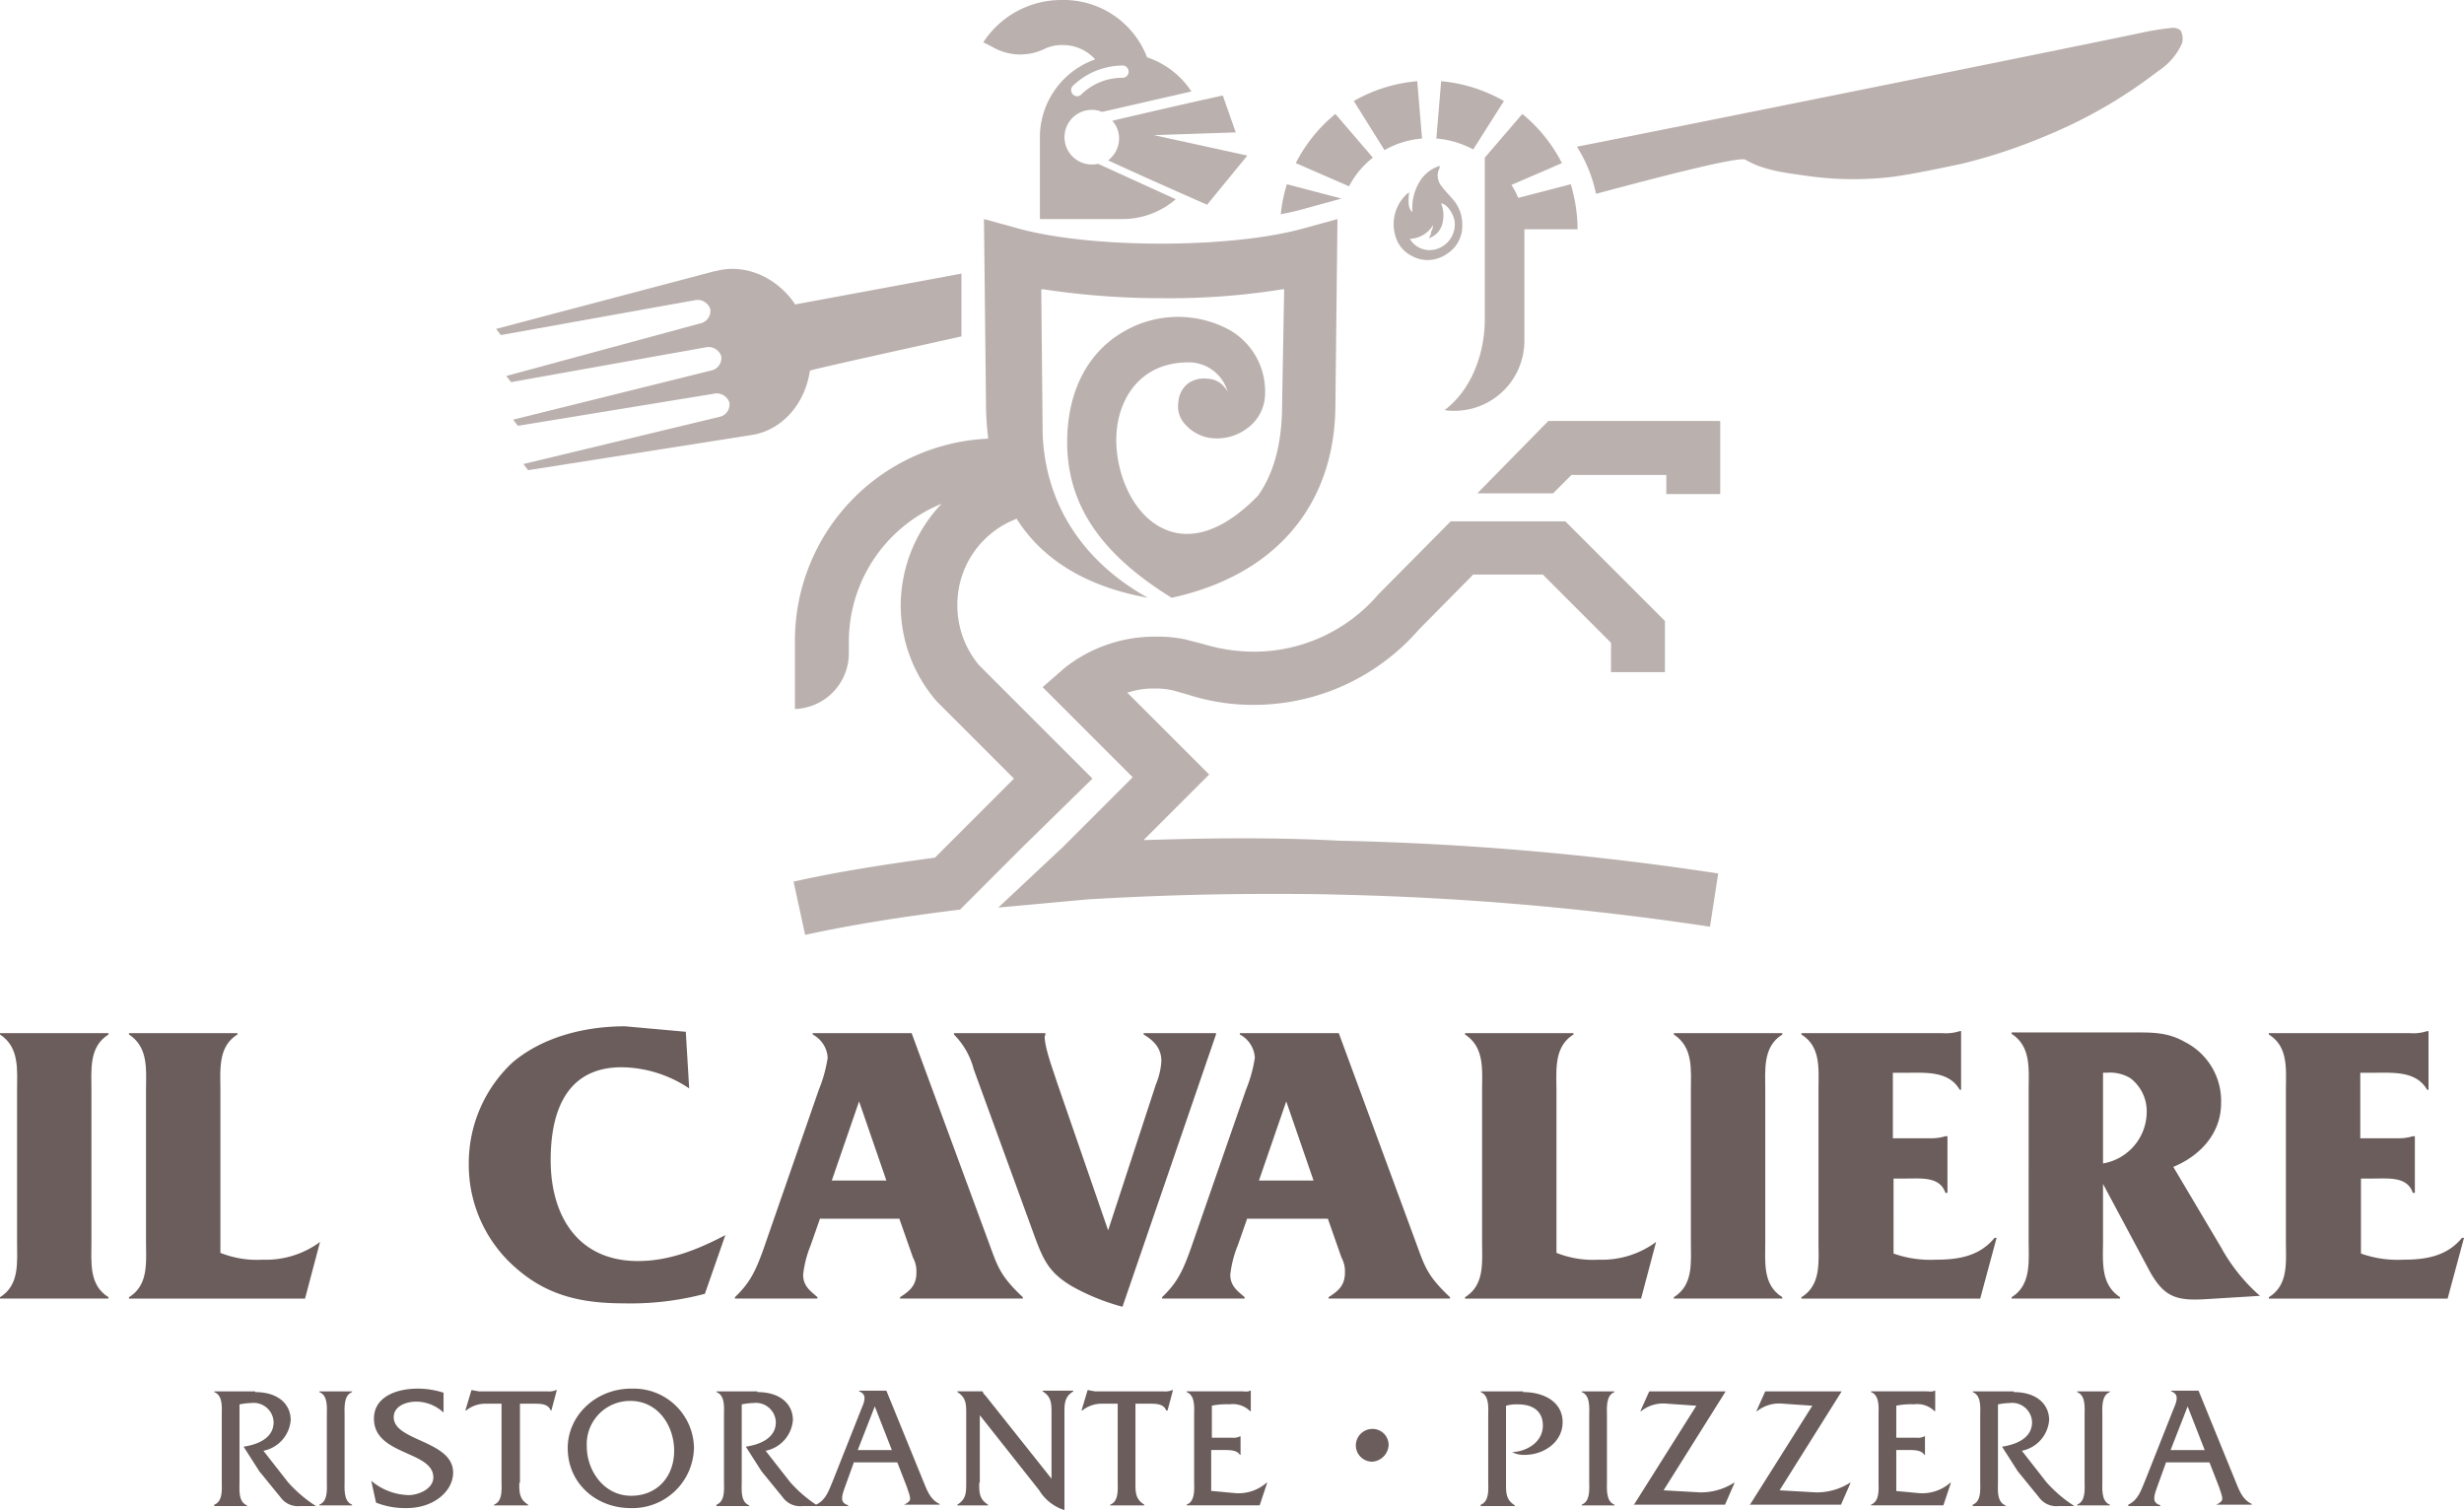
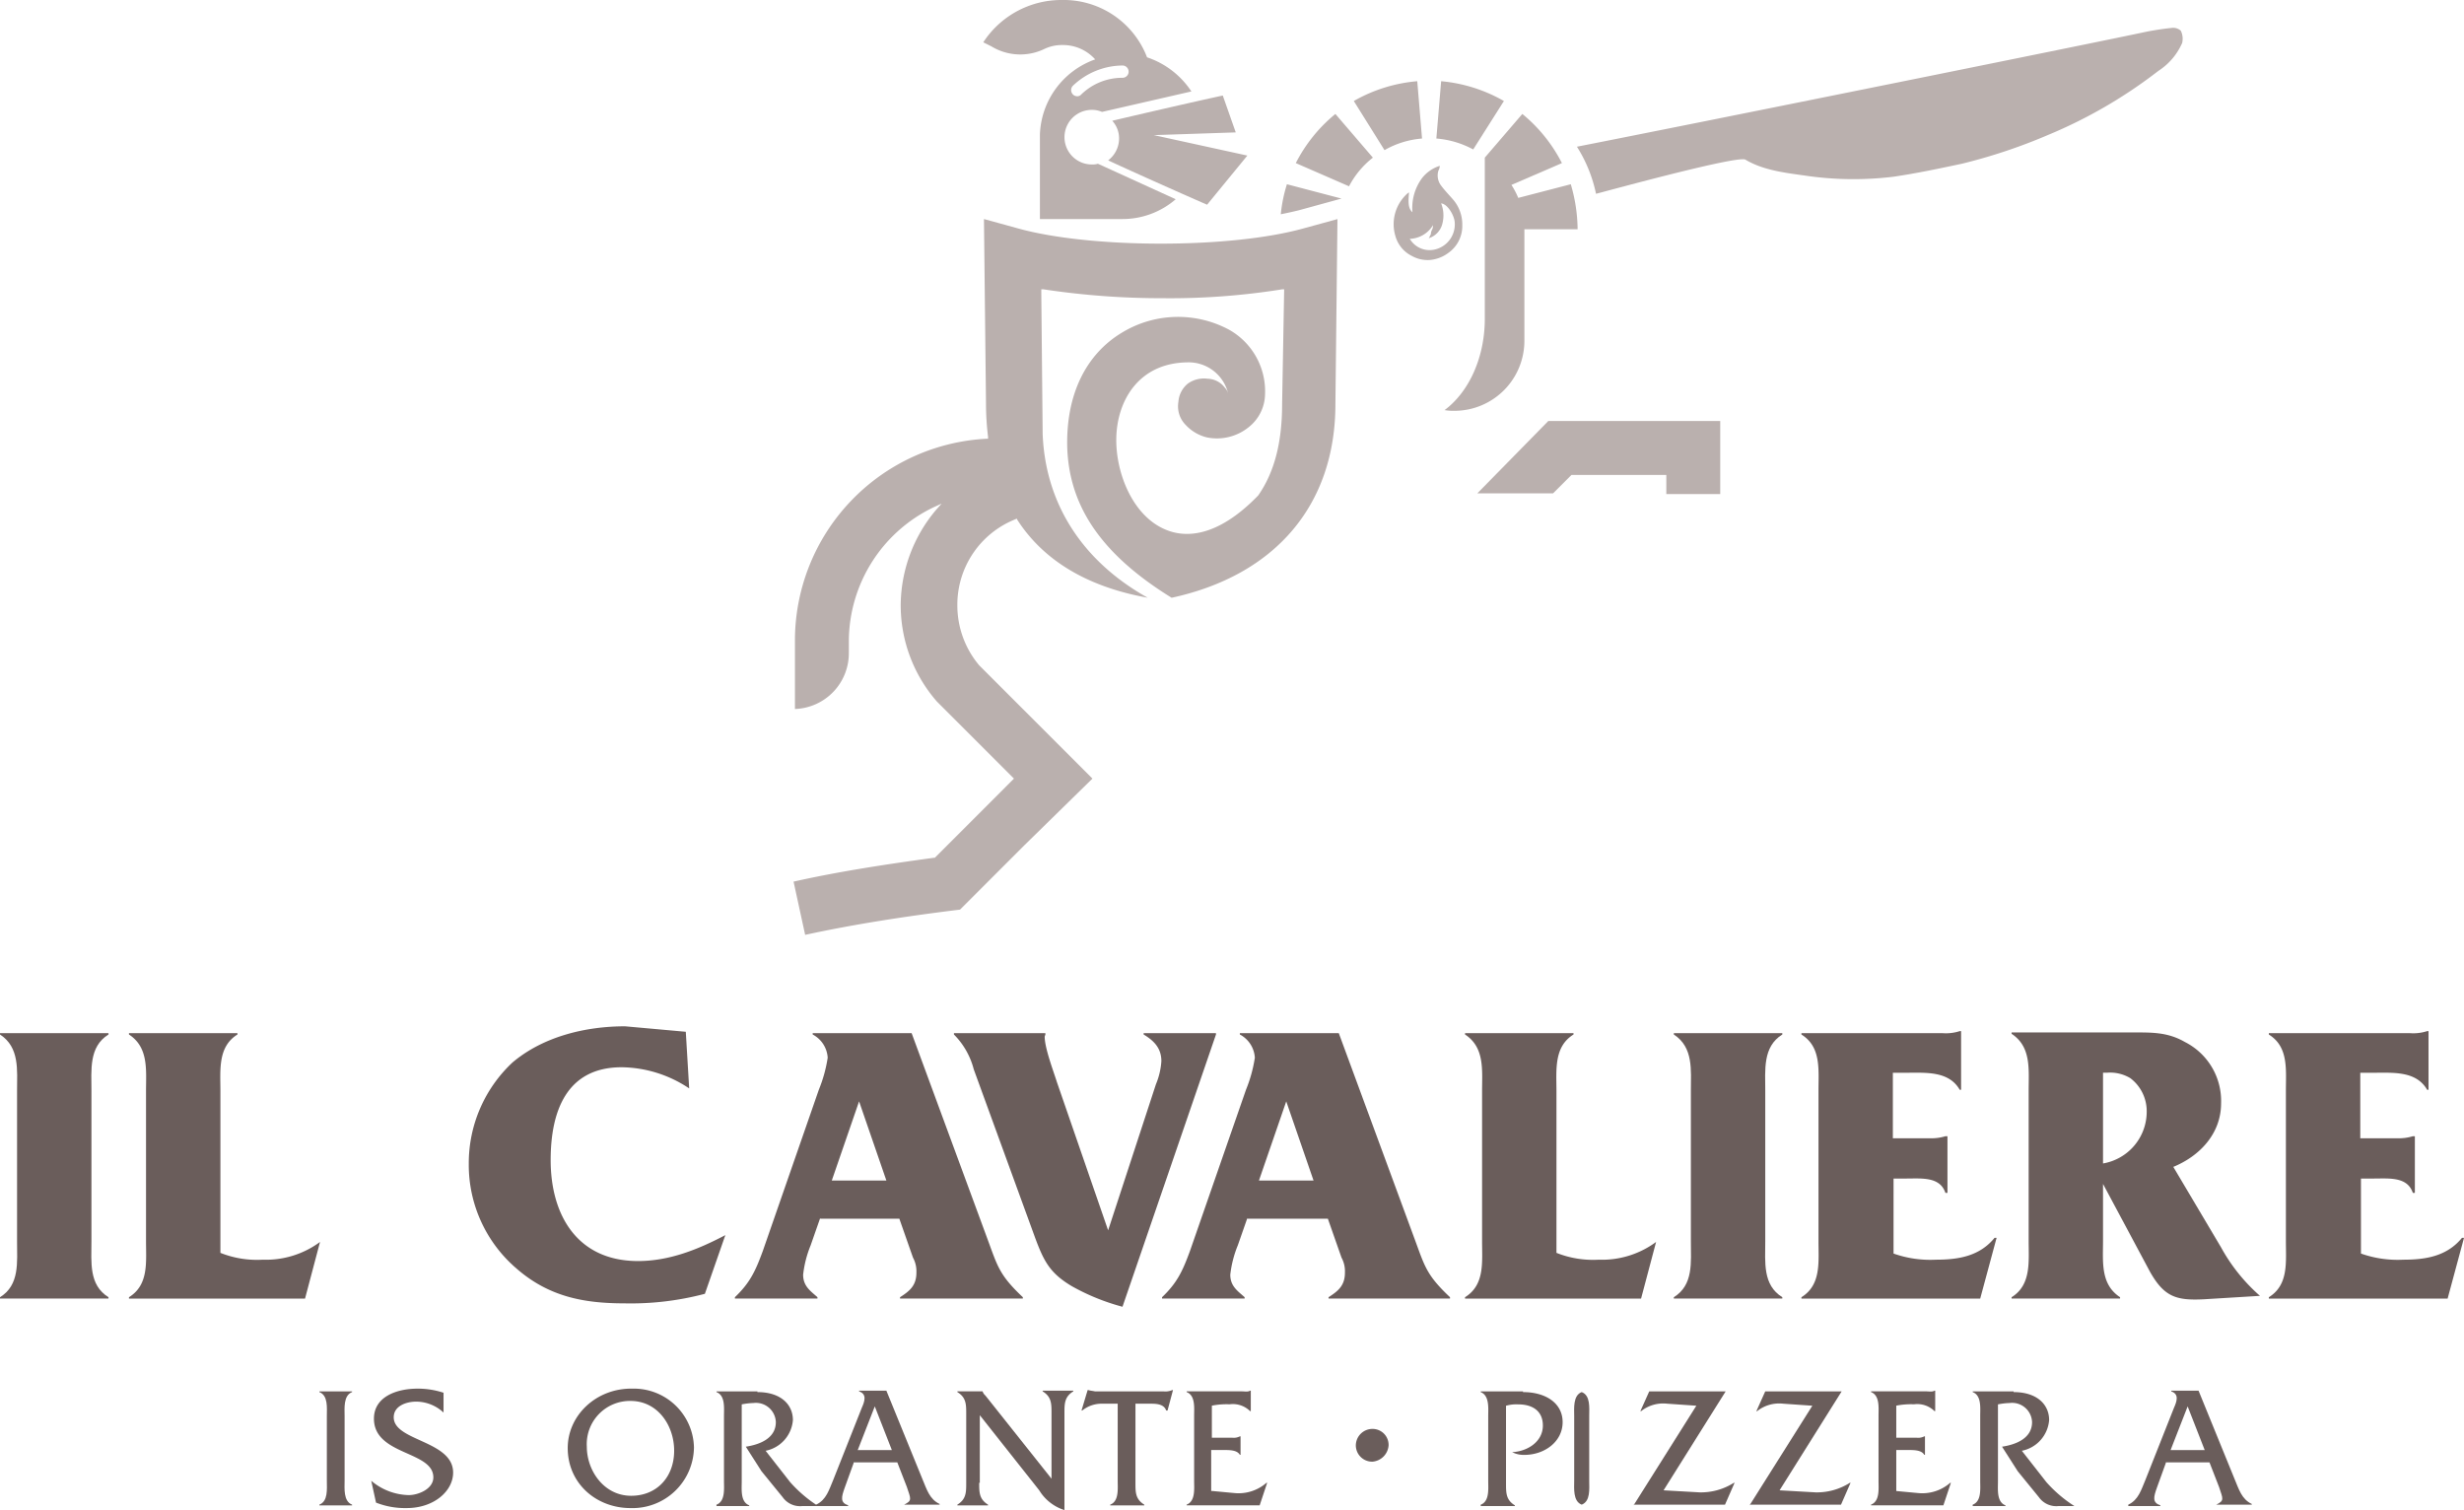
<svg xmlns="http://www.w3.org/2000/svg" width="348.448" height="213.546" viewBox="0 0 348.448 213.546">
  <g id="logo-ristorante" transform="translate(0)">
    <path id="Tracciato_37" data-name="Tracciato 37" d="M12.03,182.331c0,2.991-.386,6.176,2.412,7.913v.193H-.9v-.193c2.8-1.737,2.412-4.921,2.412-7.913V161.1c0-2.991.386-6.176-2.412-8.009V152.9H14.443v.193c-2.8,1.737-2.412,5.018-2.412,8.009Z" transform="translate(0.9 -6.805)" fill="#6a5d5b" />
    <path id="Tracciato_38" data-name="Tracciato 38" d="M30.93,183.972a13.95,13.95,0,0,0,5.983.965,12.843,12.843,0,0,0,8.106-2.509L42.9,190.437H18v-.193c2.8-1.737,2.412-4.921,2.412-7.913V161.1c0-2.991.386-6.176-2.412-8.009V152.9H33.343v.193c-2.8,1.737-2.412,5.018-2.412,8.009Z" transform="translate(0.238 -6.805)" fill="#6a5d5b" />
    <path id="Tracciato_39" data-name="Tracciato 39" d="M98.968,160.681a17.482,17.482,0,0,0-9.553-2.991c-7.816,0-10.036,6.272-10.036,13.123,0,7.913,3.86,14.281,12.352,14.281,4.439,0,8.492-1.64,12.352-3.667l-2.895,8.3A40.9,40.9,0,0,1,89.8,191.077c-5.79,0-10.711-.965-15.246-4.921A19.288,19.288,0,0,1,67.8,171.3a19.487,19.487,0,0,1,6.176-14.281C78.318,153.347,84.3,151.9,89.9,151.9l8.588.772Z" transform="translate(-1.507 -6.77)" fill="#6a5d5b" />
    <path id="Tracciato_40" data-name="Tracciato 40" d="M118.862,179.05l-1.351,3.86a15.442,15.442,0,0,0-1.061,4.149c0,1.64,1.061,2.316,2.026,3.184v.193H106.8v-.193c2.123-2.026,2.895-3.667,3.956-6.562l7.913-22.773a19.906,19.906,0,0,0,1.254-4.535,3.987,3.987,0,0,0-2.123-3.281V152.9h13.992L142.6,182.235c1.351,3.667,1.64,4.921,4.921,8.009v.193H130.152v-.193c1.351-.868,2.316-1.64,2.316-3.474a4.046,4.046,0,0,0-.482-2.123l-1.93-5.5H118.862Zm5.5-16.5h0l-3.86,11.194h7.72Z" transform="translate(-2.874 -6.805)" fill="#6a5d5b" />
    <path id="Tracciato_41" data-name="Tracciato 41" d="M167.463,160.137a10.145,10.145,0,0,0,.772-3.281c0-1.833-1.061-2.895-2.509-3.763V152.9h10.229v.193l-13.22,38.5a30.786,30.786,0,0,1-7.141-2.895c-3.088-1.833-3.956-3.474-5.211-6.851L141.7,158.014a10.81,10.81,0,0,0-2.8-4.921V152.9h12.931v.193l-.1.289c0,1.64,1.254,4.921,1.737,6.465l7.237,20.94Z" transform="translate(-3.998 -6.805)" fill="#6a5d5b" />
    <path id="Tracciato_42" data-name="Tracciato 42" d="M181.462,179.05l-1.351,3.86a15.441,15.441,0,0,0-1.062,4.149c0,1.64,1.062,2.316,2.026,3.184v.193H169.4v-.193c2.123-2.026,2.895-3.667,3.956-6.562l7.913-22.773a19.907,19.907,0,0,0,1.254-4.535,3.987,3.987,0,0,0-2.123-3.281V152.9h13.992L205.2,182.235c1.351,3.667,1.64,4.921,4.921,8.009v.193H192.945v-.193c1.351-.868,2.316-1.64,2.316-3.474a4.047,4.047,0,0,0-.482-2.123l-1.93-5.5H181.462Zm5.5-16.5h0l-3.86,11.194h7.72Z" transform="translate(-5.067 -6.805)" fill="#6a5d5b" />
    <path id="Tracciato_43" data-name="Tracciato 43" d="M226.731,183.972a13.95,13.95,0,0,0,5.983.965,12.842,12.842,0,0,0,8.106-2.509l-2.123,8.009H213.8v-.193c2.8-1.737,2.412-4.921,2.412-7.913V161.1c0-2.991.386-6.176-2.412-8.009V152.9h15.343v.193c-2.8,1.737-2.412,5.018-2.412,8.009Z" transform="translate(-6.623 -6.805)" fill="#6a5d5b" />
    <path id="Tracciato_44" data-name="Tracciato 44" d="M257.33,182.331c0,2.991-.386,6.176,2.412,7.913v.193H244.4v-.193c2.8-1.737,2.412-4.921,2.412-7.913V161.1c0-2.991.386-6.176-2.412-8.009V152.9h15.343v.193c-2.8,1.737-2.412,5.018-2.412,8.009Z" transform="translate(-7.695 -6.805)" fill="#6a5d5b" />
    <path id="Tracciato_45" data-name="Tracciato 45" d="M276.127,184.058a15.535,15.535,0,0,0,5.983.868c3.184,0,6.176-.483,8.3-3.088h.289l-2.316,8.588H263.1v-.193c2.8-1.737,2.413-4.921,2.413-7.913V161c0-2.991.386-6.176-2.413-7.913v-.193h19.975a6.383,6.383,0,0,0,2.412-.289h.193v8.3h-.193c-1.544-2.7-4.825-2.412-7.623-2.412h-1.833v9.264h5.307a6.632,6.632,0,0,0,2.123-.29h.29v8.009h-.29c-.772-2.316-3.377-2.026-5.5-2.026h-1.833Z" transform="translate(-8.35 -6.794)" fill="#6a5d5b" />
    <path id="Tracciato_46" data-name="Tracciato 46" d="M306.83,182.231c0,2.991-.386,6.176,2.412,8.009v.193H293.9v-.193c2.8-1.737,2.412-5.018,2.412-8.009V161c0-2.991.386-6.176-2.412-8.009V152.8h16.887c2.8,0,5.114-.1,7.623,1.351a9.336,9.336,0,0,1,5.114,8.685c0,4.246-2.991,7.43-6.755,8.974l6.755,11.387a25.294,25.294,0,0,0,5.5,6.851l-7.913.483c-3.86.193-5.6-.29-7.623-3.86l-6.658-12.448Zm0-23.835v12.93a7.427,7.427,0,0,0,6.176-7.237,5.855,5.855,0,0,0-2.316-4.825,5.528,5.528,0,0,0-3.281-.772h-.579Z" transform="translate(-9.429 -6.801)" fill="#6a5d5b" />
    <path id="Tracciato_47" data-name="Tracciato 47" d="M344.627,184.058a15.534,15.534,0,0,0,5.983.868c3.184,0,6.176-.483,8.3-3.088h.289l-2.316,8.588H331.6v-.193c2.8-1.737,2.412-4.921,2.412-7.913V161c0-2.991.386-6.176-2.412-7.913v-.193h19.975a6.384,6.384,0,0,0,2.412-.289h.193v8.3h-.193c-1.544-2.7-4.825-2.412-7.623-2.412H344.53v9.264h5.307a6.633,6.633,0,0,0,2.123-.29h.289v8.009h-.289c-.772-2.316-3.377-2.026-5.5-2.026h-1.833Z" transform="translate(-10.75 -6.794)" fill="#6a5d5b" />
-     <path id="Tracciato_48" data-name="Tracciato 48" d="M36.29,205.5c3.281,0,5.018,1.737,5.018,3.956a4.808,4.808,0,0,1-3.86,4.342l3.474,4.439a18.821,18.821,0,0,0,3.956,3.377H42.659a3.013,3.013,0,0,1-2.8-1.254l-2.991-3.667-2.219-3.474c1.93-.29,4.246-1.158,4.246-3.474a2.825,2.825,0,0,0-3.184-2.7,9.506,9.506,0,0,0-1.64.193v10.9c0,1.158-.193,2.895,1.061,3.377v.1H30.5v-.193c1.254-.482,1.061-2.219,1.061-3.377v-9.167c0-1.158.193-2.895-1.061-3.377v-.1h5.79Z" transform="translate(-0.2 -8.644)" fill="#6a5d5b" />
    <path id="Tracciato_49" data-name="Tracciato 49" d="M46.961,208.874c0-1.158.193-2.895-1.061-3.377v-.1h4.632v.1c-1.254.482-1.061,2.316-1.061,3.377v9.167c0,1.061-.193,2.895,1.061,3.377v.1H45.9v-.1c1.254-.482,1.061-2.219,1.061-3.377Z" transform="translate(-0.74 -8.644)" fill="#6a5d5b" />
    <path id="Tracciato_50" data-name="Tracciato 50" d="M63.729,208.377a5.738,5.738,0,0,0-3.86-1.544c-1.351,0-3.184.579-3.184,2.219,0,3.377,8.4,3.281,8.4,7.816,0,2.605-2.7,5.018-6.562,5.018a11.158,11.158,0,0,1-4.342-.772l-.675-3.088a8.459,8.459,0,0,0,5.307,2.026c1.351,0,3.474-.868,3.474-2.509,0-3.763-8.4-3.088-8.4-8.3,0-3.088,3.184-4.246,6.176-4.246a11.664,11.664,0,0,1,3.667.579Z" transform="translate(-1.006 -8.63)" fill="#6a5d5b" />
-     <path id="Tracciato_51" data-name="Tracciato 51" d="M74.923,218.324c0,1.351,0,2.316,1.254,3.088v.1H71.353v-.1c1.254-.483,1.061-2.219,1.061-3.377v-10.9H70.291a4.375,4.375,0,0,0-2.895.965h-.1l.868-2.895h.1c.289.1.579.1.965.193h9.746a2.448,2.448,0,0,0,1.158-.193h.1l-.772,2.895h-.1c-.289-.868-1.254-.965-2.123-.965H75.02v11.194Z" transform="translate(-1.49 -8.637)" fill="#6a5d5b" />
    <path id="Tracciato_52" data-name="Tracciato 52" d="M100.152,213.3a8.693,8.693,0,0,1-8.974,8.588c-4.825,0-8.878-3.474-8.878-8.492,0-4.632,4.053-8.492,9.167-8.4a8.511,8.511,0,0,1,8.685,8.3M85,213.2c0,3.377,2.412,6.948,6.272,6.948,3.667,0,6.079-2.7,6.079-6.369,0-3.57-2.316-7.044-6.176-7.044A6.109,6.109,0,0,0,85,213.2" transform="translate(-2.015 -8.63)" fill="#6a5d5b" />
    <path id="Tracciato_53" data-name="Tracciato 53" d="M109.89,205.5c3.281,0,5.018,1.737,5.018,3.956a4.808,4.808,0,0,1-3.86,4.342l3.474,4.439a18.822,18.822,0,0,0,3.956,3.377h-2.219a3.013,3.013,0,0,1-2.8-1.254l-2.991-3.667-2.219-3.474c1.93-.29,4.246-1.158,4.246-3.474a2.825,2.825,0,0,0-3.184-2.7,9.506,9.506,0,0,0-1.64.193v10.9c0,1.158-.193,2.895,1.061,3.377v.1H104.1v-.193c1.254-.482,1.061-2.219,1.061-3.377v-9.167c0-1.158.193-2.895-1.061-3.377v-.1h5.79Z" transform="translate(-2.779 -8.644)" fill="#6a5d5b" />
    <path id="Tracciato_54" data-name="Tracciato 54" d="M124.007,215.529,122.753,219c-.482,1.351-.675,2.123.482,2.509v.1H118.7v-.193c1.447-.675,1.833-2.123,2.412-3.474l4.053-10.229c.386-.868.772-1.93-.386-2.316v-.1h3.86l5.114,12.544c.579,1.351.965,2.8,2.412,3.474v.1h-5.018c1.158-.579.965-.772.386-2.509l-1.351-3.474h-6.176ZM127,207.519l-2.412,6.176h4.825Z" transform="translate(-3.291 -8.641)" fill="#6a5d5b" />
    <path id="Tracciato_55" data-name="Tracciato 55" d="M142.488,218.327c0,1.351,0,2.316,1.254,3.088v.1H139.4v-.1c1.254-.772,1.254-1.737,1.254-3.088v-9.746c0-1.351,0-2.316-1.254-3.088v-.1h3.57a1.231,1.231,0,0,0,.386.579l.386.483,8.974,11.29v-9.264c0-1.351,0-2.316-1.254-3.088v-.1H155.8v.1c-1.254.772-1.254,1.737-1.254,3.088v13.7a6.441,6.441,0,0,1-3.57-2.8l-8.4-10.615v9.553Z" transform="translate(-4.016 -8.641)" fill="#6a5d5b" />
    <path id="Tracciato_56" data-name="Tracciato 56" d="M165.223,218.324c0,1.351,0,2.316,1.254,3.088v.1h-4.825v-.1c1.254-.483,1.061-2.219,1.061-3.377v-10.9h-2.123a4.375,4.375,0,0,0-2.895.965h-.1l.868-2.895h.1c.29.1.579.1.965.193h9.746a2.448,2.448,0,0,0,1.158-.193h.1l-.772,2.895h-.193c-.29-.868-1.255-.965-2.123-.965h-2.219Z" transform="translate(-4.653 -8.637)" fill="#6a5d5b" />
    <path id="Tracciato_57" data-name="Tracciato 57" d="M176.667,219.485l3.088.289a6,6,0,0,0,4.535-1.447h.1l-1.061,3.184H173v-.1c1.254-.482,1.061-2.219,1.061-3.377V208.87c0-1.158.193-2.895-1.061-3.377v-.1h7.816c.386,0,.868.1,1.158-.1h.1v2.895h-.1a3.457,3.457,0,0,0-2.895-.965,10.593,10.593,0,0,0-2.509.193v4.535h2.895a1.909,1.909,0,0,0,1.061-.193h.1v2.605h-.1c-.386-.675-1.447-.675-2.219-.675h-1.833v5.79Z" transform="translate(-5.193 -8.641)" fill="#6a5d5b" />
    <path id="Tracciato_58" data-name="Tracciato 58" d="M200.116,215.532a2.31,2.31,0,0,1-2.316-2.412,2.353,2.353,0,0,1,2.412-2.219,2.266,2.266,0,0,1,2.22,2.316,2.489,2.489,0,0,1-2.316,2.316" transform="translate(-6.062 -8.837)" fill="#6a5d5b" />
    <path id="Tracciato_59" data-name="Tracciato 59" d="M222.083,205.5c3.184,0,5.6,1.544,5.6,4.246,0,2.8-2.605,4.632-5.4,4.632a3.533,3.533,0,0,1-1.737-.386c2.123-.1,4.342-1.447,4.342-3.763,0-2.123-1.544-2.991-3.474-2.991a5.343,5.343,0,0,0-1.737.193v11c0,1.351,0,2.316,1.254,3.088v.1H216.1v-.193c1.254-.482,1.061-2.219,1.061-3.377v-9.167c0-1.062.193-2.895-1.061-3.377v-.1h5.983Z" transform="translate(-6.703 -8.644)" fill="#6a5d5b" />
-     <path id="Tracciato_60" data-name="Tracciato 60" d="M231.961,208.874c0-1.158.193-2.895-1.061-3.377v-.1h4.632v.1c-1.255.482-1.061,2.316-1.061,3.377v9.167c0,1.061-.193,2.895,1.061,3.377v.1H230.9v-.1c1.254-.482,1.061-2.219,1.061-3.377Z" transform="translate(-7.222 -8.644)" fill="#6a5d5b" />
+     <path id="Tracciato_60" data-name="Tracciato 60" d="M231.961,208.874c0-1.158.193-2.895-1.061-3.377v-.1v.1c-1.255.482-1.061,2.316-1.061,3.377v9.167c0,1.061-.193,2.895,1.061,3.377v.1H230.9v-.1c1.254-.482,1.061-2.219,1.061-3.377Z" transform="translate(-7.222 -8.644)" fill="#6a5d5b" />
    <path id="Tracciato_61" data-name="Tracciato 61" d="M238.5,221.515l8.878-14.089-4.149-.289a5.01,5.01,0,0,0-3.667,1.061h-.1l1.254-2.8h10.808l-8.781,13.992,5.114.29a8.711,8.711,0,0,0,4.825-1.351h.1l-1.351,3.088H238.5Z" transform="translate(-7.488 -8.644)" fill="#6a5d5b" />
    <path id="Tracciato_62" data-name="Tracciato 62" d="M255.5,221.515l8.878-14.089-4.149-.289a5.01,5.01,0,0,0-3.667,1.061h-.1l1.254-2.8h10.808l-8.781,13.992,5.114.29a8.711,8.711,0,0,0,4.825-1.351h.1l-1.351,3.088H255.5Z" transform="translate(-8.084 -8.644)" fill="#6a5d5b" />
    <path id="Tracciato_63" data-name="Tracciato 63" d="M276.87,219.485l3.088.289a6,6,0,0,0,4.535-1.447h.1l-1.061,3.184H273.3v-.1c1.255-.482,1.061-2.219,1.061-3.377V208.87c0-1.158.193-2.895-1.061-3.377v-.1h7.816c.386,0,.868.1,1.158-.1h.1v2.895h-.1a3.457,3.457,0,0,0-2.895-.965,10.592,10.592,0,0,0-2.509.193v4.535h2.895a1.909,1.909,0,0,0,1.062-.193h.1v2.605h-.1c-.386-.675-1.447-.675-2.22-.675H276.87Z" transform="translate(-8.707 -8.641)" fill="#6a5d5b" />
    <path id="Tracciato_64" data-name="Tracciato 64" d="M293.99,205.5c3.281,0,5.018,1.737,5.018,3.956a4.808,4.808,0,0,1-3.86,4.342l3.474,4.439a18.826,18.826,0,0,0,3.956,3.377h-2.219a3.013,3.013,0,0,1-2.8-1.254l-2.991-3.667-2.219-3.474c1.93-.29,4.246-1.158,4.246-3.474a2.825,2.825,0,0,0-3.184-2.7,9.5,9.5,0,0,0-1.64.193v10.9c0,1.158-.193,2.895,1.061,3.377v.1H288.2v-.193c1.254-.482,1.062-2.219,1.062-3.377v-9.167c0-1.158.193-2.895-1.062-3.377v-.1h5.79Z" transform="translate(-9.229 -8.644)" fill="#6a5d5b" />
-     <path id="Tracciato_65" data-name="Tracciato 65" d="M304.561,208.874c0-1.158.193-2.895-1.061-3.377v-.1h4.632v.1c-1.254.482-1.061,2.316-1.061,3.377v9.167c0,1.061-.193,2.895,1.061,3.377v.1H303.5v-.1c1.254-.482,1.061-2.219,1.061-3.377Z" transform="translate(-9.766 -8.644)" fill="#6a5d5b" />
    <path id="Tracciato_66" data-name="Tracciato 66" d="M316.307,215.529,315.053,219c-.482,1.351-.675,2.123.483,2.509v.1H311v-.193c1.447-.675,1.833-2.123,2.412-3.474l4.053-10.229c.386-.868.772-1.93-.386-2.316v-.1h3.86l5.114,12.544c.579,1.351.965,2.8,2.412,3.474v.1h-5.018c1.158-.579.965-.772.386-2.509l-1.351-3.474h-6.176Zm3.088-8.009-2.412,6.176h4.825Z" transform="translate(-10.028 -8.641)" fill="#6a5d5b" />
    <path id="Tracciato_67" data-name="Tracciato 67" d="M205.521,29.563a1.331,1.331,0,0,0-.386.29,5.812,5.812,0,0,0-1.544,5.886,4.481,4.481,0,0,0,2.316,2.8,4.586,4.586,0,0,0,2.509.579,5.051,5.051,0,0,0,2.605-.965,4.644,4.644,0,0,0,2.026-3.956,5.387,5.387,0,0,0-1.254-3.57c-.579-.675-1.158-1.254-1.737-2.026a2.35,2.35,0,0,1-.386-2.123,1.394,1.394,0,0,0,.193-.675,5.124,5.124,0,0,0-2.509,1.737A7.092,7.092,0,0,0,206,32.362c-.675-.579-.579-1.64-.482-2.8M208.9,34.2a1.224,1.224,0,0,1-.1.579,1.4,1.4,0,0,0-.193.675l-.289.579a2.868,2.868,0,0,0,1.93-2.123,4.6,4.6,0,0,0-.193-2.8c.965.1,1.93,1.833,1.93,2.8A3.647,3.647,0,0,1,209,37.669a3.255,3.255,0,0,1-3.377-1.544A3.98,3.98,0,0,0,208.9,34.2" transform="translate(-6.257 -2.351)" fill="#bab0ae" />
    <path id="Tracciato_68" data-name="Tracciato 68" d="M216.493,47.149c0,5.6-2.316,10.422-5.693,12.93a7.3,7.3,0,0,0,1.447.1,9.9,9.9,0,0,0,9.843-9.939V34.508h7.527a23.11,23.11,0,0,0-.965-6.369l-7.43,1.93a11,11,0,0,0-.965-1.833l7.141-3.088a21.7,21.7,0,0,0-5.6-6.948l-5.307,6.176V47.149" transform="translate(-6.518 -2.085)" fill="#bab0ae" />
    <path id="Tracciato_69" data-name="Tracciato 69" d="M199.9,24.376,194.6,18.2a21.7,21.7,0,0,0-5.6,6.948l7.527,3.281a12.45,12.45,0,0,1,3.377-4.053" transform="translate(-5.754 -2.085)" fill="#bab0ae" />
    <path id="Tracciato_70" data-name="Tracciato 70" d="M195.388,30.526l-7.72-2.026a20.718,20.718,0,0,0-.868,4.246q1.447-.289,2.605-.579Z" transform="translate(-5.677 -2.446)" fill="#bab0ae" />
    <path id="Tracciato_71" data-name="Tracciato 71" d="M207.15,21.506l-.675-8.106a21.754,21.754,0,0,0-8.974,2.8l4.342,6.948a12.652,12.652,0,0,1,5.307-1.64" transform="translate(-6.052 -1.917)" fill="#bab0ae" />
    <path id="Tracciato_72" data-name="Tracciato 72" d="M219.153,16.2a21.78,21.78,0,0,0-8.878-2.8l-.675,8.106a13.136,13.136,0,0,1,5.211,1.544Z" transform="translate(-6.476 -1.917)" fill="#bab0ae" />
    <path id="Tracciato_73" data-name="Tracciato 73" d="M315.6,5.985a1.628,1.628,0,0,0-1.351-.386c-1.061.1-2.219.289-3.281.482C301.9,8.011,246.894,19.109,230.2,22.389a20.164,20.164,0,0,1,2.7,6.658c.482-.1,20.071-5.5,21.133-4.825,2.412,1.447,5.4,1.833,8.2,2.219a46.937,46.937,0,0,0,12.737.193c3.281-.482,6.465-1.158,9.65-1.833a78.145,78.145,0,0,0,12.159-4.053,68.17,68.17,0,0,0,15.632-9.071,8.986,8.986,0,0,0,3.377-3.956,2.581,2.581,0,0,0-.193-1.737" transform="translate(-7.197 -1.643)" fill="#bab0ae" />
    <path id="Tracciato_74" data-name="Tracciato 74" d="M157.665,112.727,141.647,96.709a13.145,13.145,0,0,1-3.088-8.492,12.989,12.989,0,0,1,8.2-12.159l.193-.1.1.193c3.667,5.693,9.843,9.457,18.431,11-9.167-5.114-14.474-13.22-14.86-23.159,0-.579-.193-19.4-.193-20.168v-.289h.289A111.6,111.6,0,0,0,167.6,44.794a100.359,100.359,0,0,0,16.887-1.254h.289l-.29,16.211c0,5.6-1.158,9.746-3.377,12.931-5.886,6.079-10.422,5.983-13.124,4.825-4.632-1.93-7.044-8.009-6.948-12.93.1-5.307,3.184-10.615,10.036-10.711a5.746,5.746,0,0,1,5.79,4.439h0a1.866,1.866,0,0,0-.482-.868,3.15,3.15,0,0,0-2.412-1.254,3.945,3.945,0,0,0-2.8.675,3.645,3.645,0,0,0-1.351,2.605,3.723,3.723,0,0,0,1.061,3.281,5.976,5.976,0,0,0,2.991,1.737,7.135,7.135,0,0,0,5.886-1.447,6.043,6.043,0,0,0,2.316-4.632,9.988,9.988,0,0,0-5.114-9.167,15.254,15.254,0,0,0-15.053.386C156.7,52.706,153.9,58.5,154.1,65.926c.29,8.4,4.921,15.15,14.764,21.229,14.667-3.184,23.159-13.123,23.159-27.4l.29-26.15-4.921,1.351c-4.921,1.351-12.159,2.123-20.071,2.123-7.816,0-15.15-.772-20.071-2.123L142.322,33.6l.289,26.15a38.5,38.5,0,0,0,.29,4.632v.289h-.29a28.587,28.587,0,0,0-27.019,28.563v9.65a7.892,7.892,0,0,0,7.623-7.913V93.235a21.071,21.071,0,0,1,12.062-18.913l1.061-.482-.772.868a21.067,21.067,0,0,0-5.018,13.509,20.709,20.709,0,0,0,5.114,13.606l.386.386,10.518,10.518L135.375,123.92h-.1c-7.141.965-13.9,2.026-19.878,3.377l1.64,7.527c6.658-1.447,13.992-2.605,21.9-3.57l9.071-9.071Z" transform="translate(-3.175 -2.625)" fill="#bab0ae" />
-     <path id="Tracciato_75" data-name="Tracciato 75" d="M166.533,122.964h-.579l9.264-9.264-11.58-11.58.386-.1a11.382,11.382,0,0,1,3.57-.482,10.762,10.762,0,0,1,2.605.289l2.026.579a29.988,29.988,0,0,0,9.264,1.447,30.924,30.924,0,0,0,23.352-10.615l7.72-7.816H222.4l9.65,9.65v4.149h7.623V91.988L225.588,77.9H209.377L199.148,88.225a23.14,23.14,0,0,1-17.659,8.106,24.92,24.92,0,0,1-7.044-1.061l-2.605-.675a18.393,18.393,0,0,0-4.149-.386,20.452,20.452,0,0,0-12.931,4.439l-3.088,2.7,12.738,12.737-9.843,9.843-9.167,8.588,12.641-1.158h0c8.2-.482,16.694-.772,25.379-.772,3.377,0,6.658,0,10.036.1a413.272,413.272,0,0,1,52.59,4.535l1.158-7.527a412.539,412.539,0,0,0-53.555-4.632c-9.071-.482-18.238-.386-27.115-.1" transform="translate(-4.226 -4.177)" fill="#bab0ae" />
    <path id="Tracciato_76" data-name="Tracciato 76" d="M215.6,73.429h10.711l2.605-2.605h13.413v2.7h7.623V63.2H225.636Z" transform="translate(-6.686 -3.662)" fill="#bab0ae" />
    <path id="Tracciato_77" data-name="Tracciato 77" d="M163.044,21.579a3.885,3.885,0,0,1-1.544,3.088c2.026.965,10.422,4.728,13.992,6.272l5.693-6.948L167.965,21.1l11.58-.386L177.711,15.5c-4.053.868-13.22,2.991-15.632,3.57a3.669,3.669,0,0,1,.965,2.509" transform="translate(-4.79 -1.991)" fill="#bab0ae" />
    <path id="Tracciato_78" data-name="Tracciato 78" d="M151.788,8.448a5.745,5.745,0,0,1,2.605-.579A6.11,6.11,0,0,1,159.025,9.9a11.7,11.7,0,0,0-7.816,10.615h0V32.475h11.676a11.491,11.491,0,0,0,7.527-2.8l-11-5.018a2.672,2.672,0,0,1-.868.1,3.86,3.86,0,0,1,0-7.72,3.525,3.525,0,0,1,1.447.289l12.641-2.895a12.08,12.08,0,0,0-6.272-4.825A12.621,12.621,0,0,0,154.3,1.5a13.177,13.177,0,0,0-11.1,5.983l1.158.579a7.845,7.845,0,0,0,7.43.386m11.966,3.184a.865.865,0,0,1-.868.868A8.322,8.322,0,0,0,157,14.913a.709.709,0,0,1-.579.193.834.834,0,0,1-.579-.289.88.88,0,0,1,0-1.158,10.267,10.267,0,0,1,7.044-2.895.865.865,0,0,1,.868.868" transform="translate(-4.149 -1.5)" fill="#bab0ae" />
-     <path id="Tracciato_79" data-name="Tracciato 79" d="M114.162,45.918v.1c-2.412-3.667-6.658-5.79-10.808-4.921-.289.1-.579.1-.868.193L71.8,49.392l.675.868,27.4-4.921a1.9,1.9,0,0,1,2.219,1.254,1.8,1.8,0,0,1-1.447,2.026l-27.4,7.43.675.868L101.424,52a1.9,1.9,0,0,1,2.219,1.254,1.8,1.8,0,0,1-1.447,2.026L74.212,62.226l.675.868,27.694-4.535a1.9,1.9,0,0,1,2.219,1.254,1.8,1.8,0,0,1-1.447,2.026L75.66,68.5l.675.868L107.6,64.445c.193,0,.483-.1.675-.1,4.246-.868,7.237-4.535,7.913-9.071,3.088-.772,11.869-2.7,21.422-4.825V41.575Z" transform="translate(-1.647 -2.88)" fill="#bab0ae" />
  </g>
</svg>